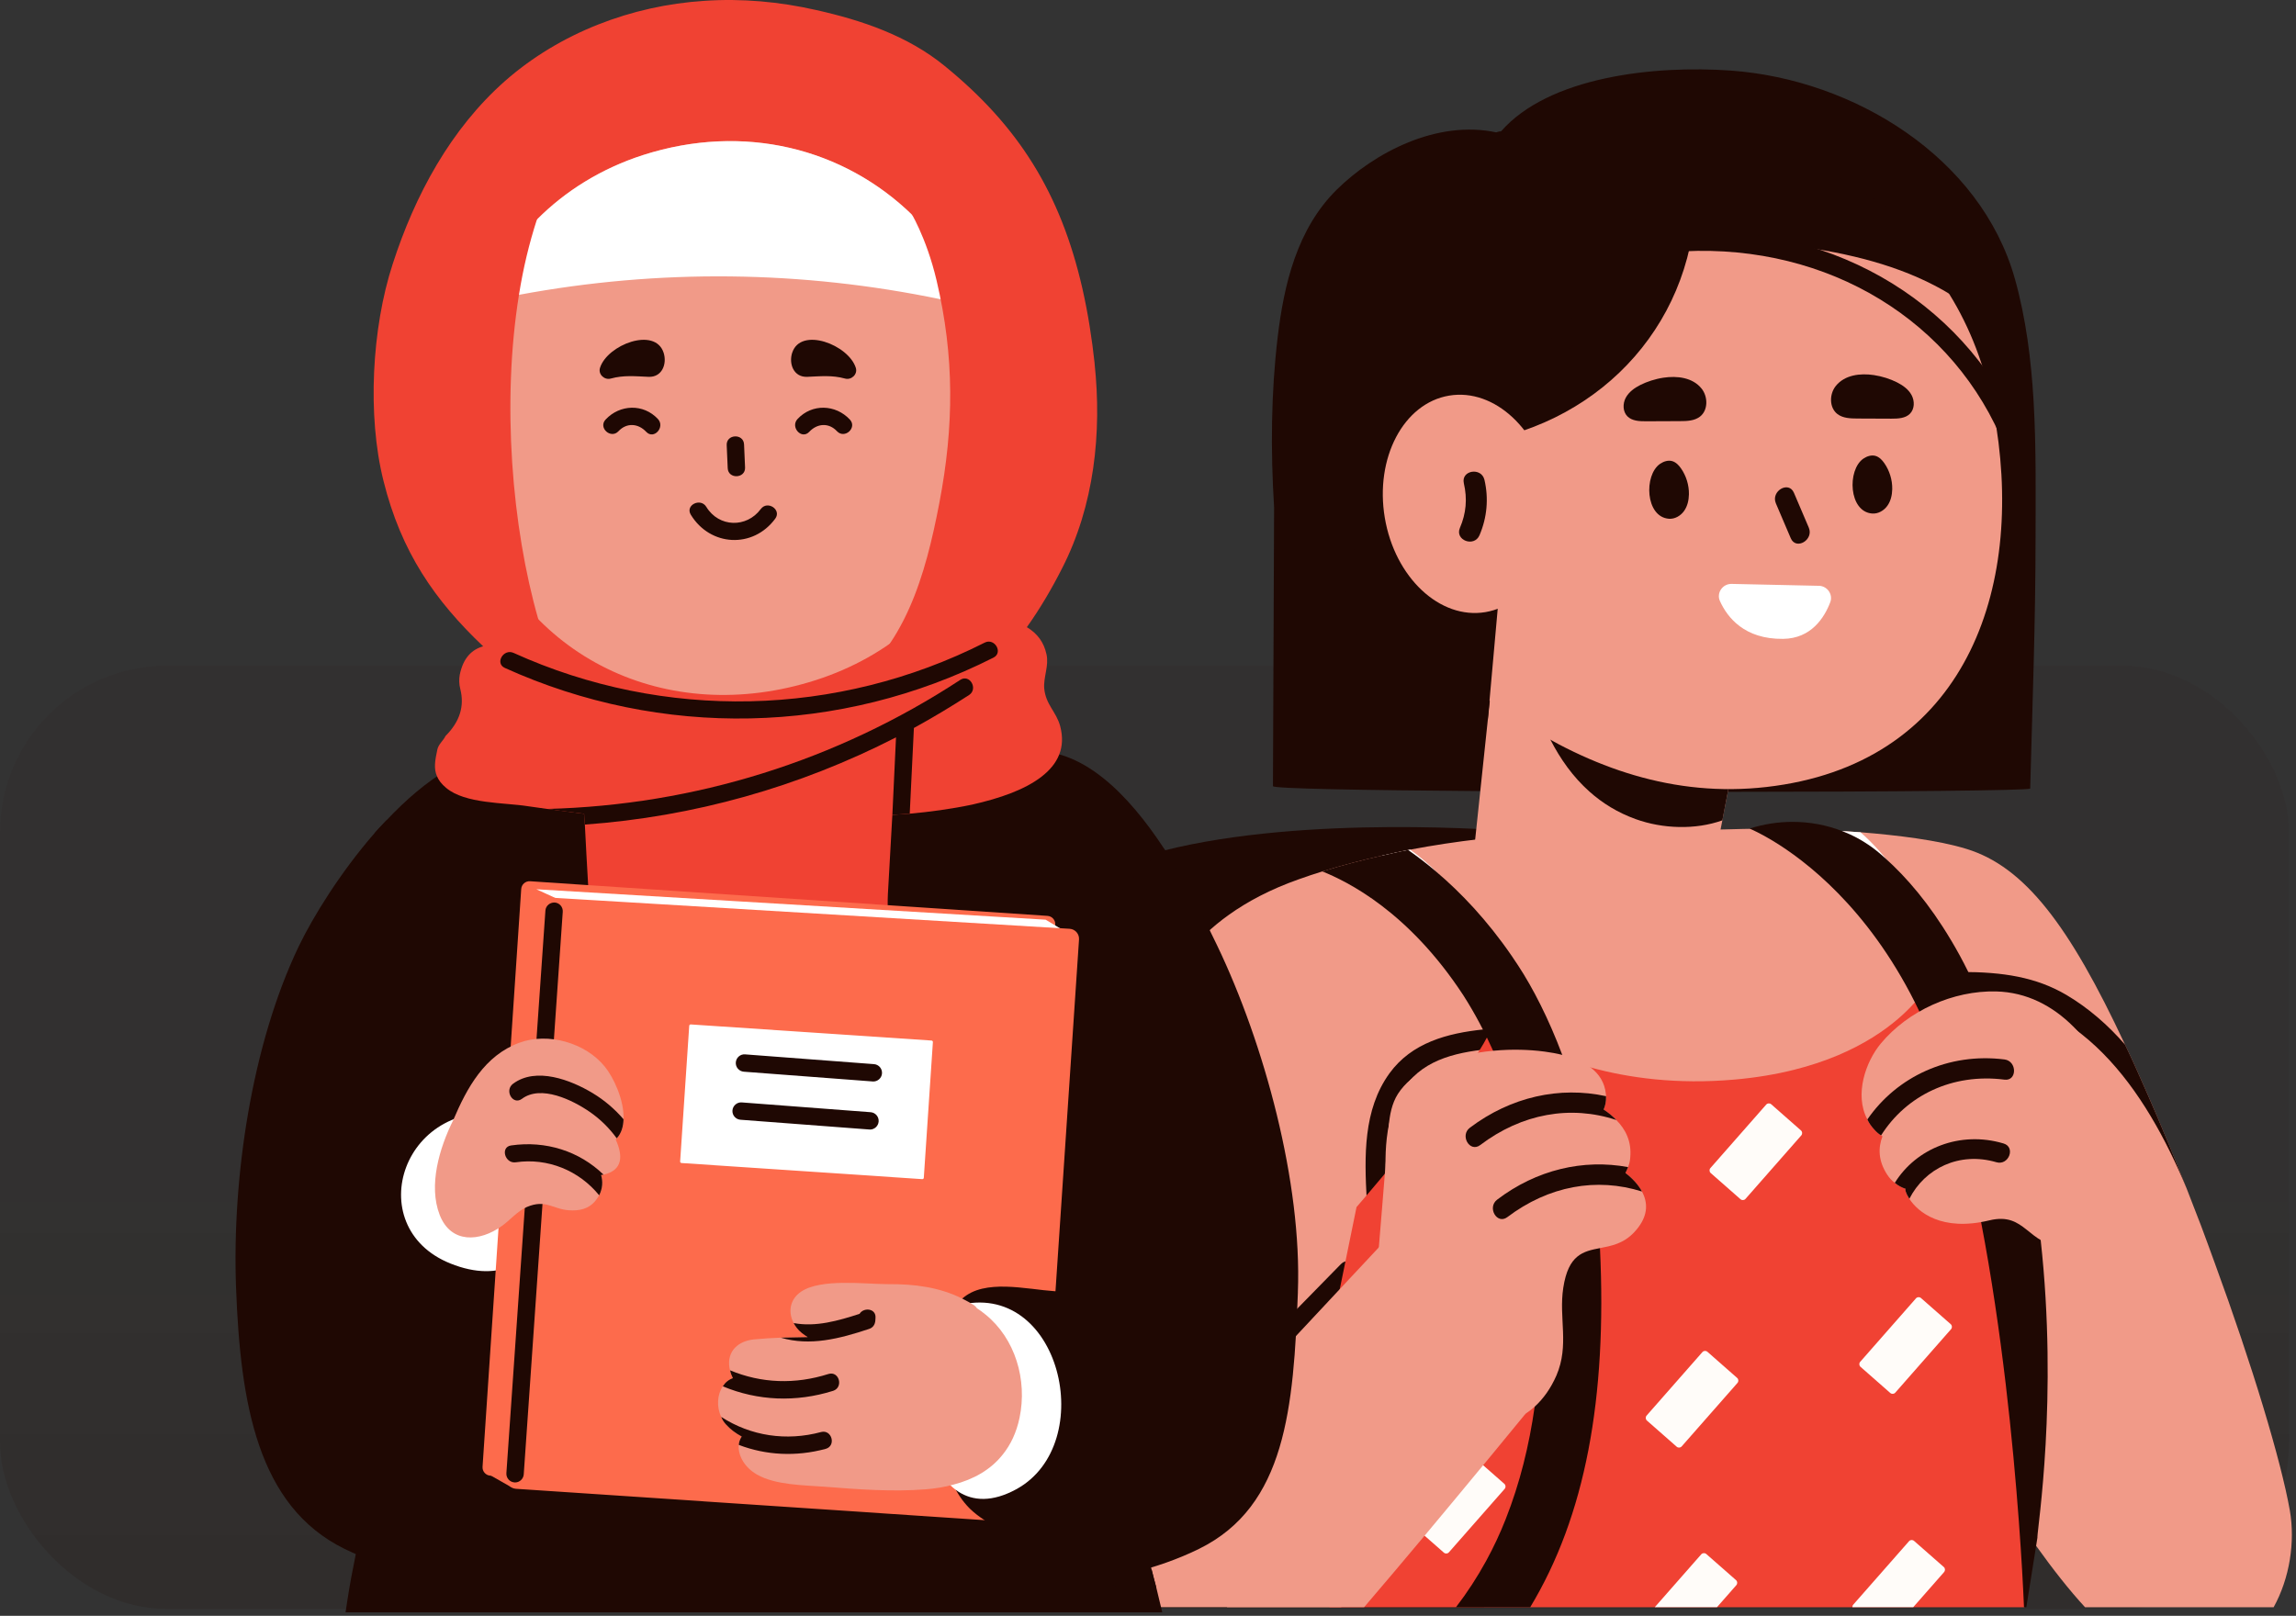
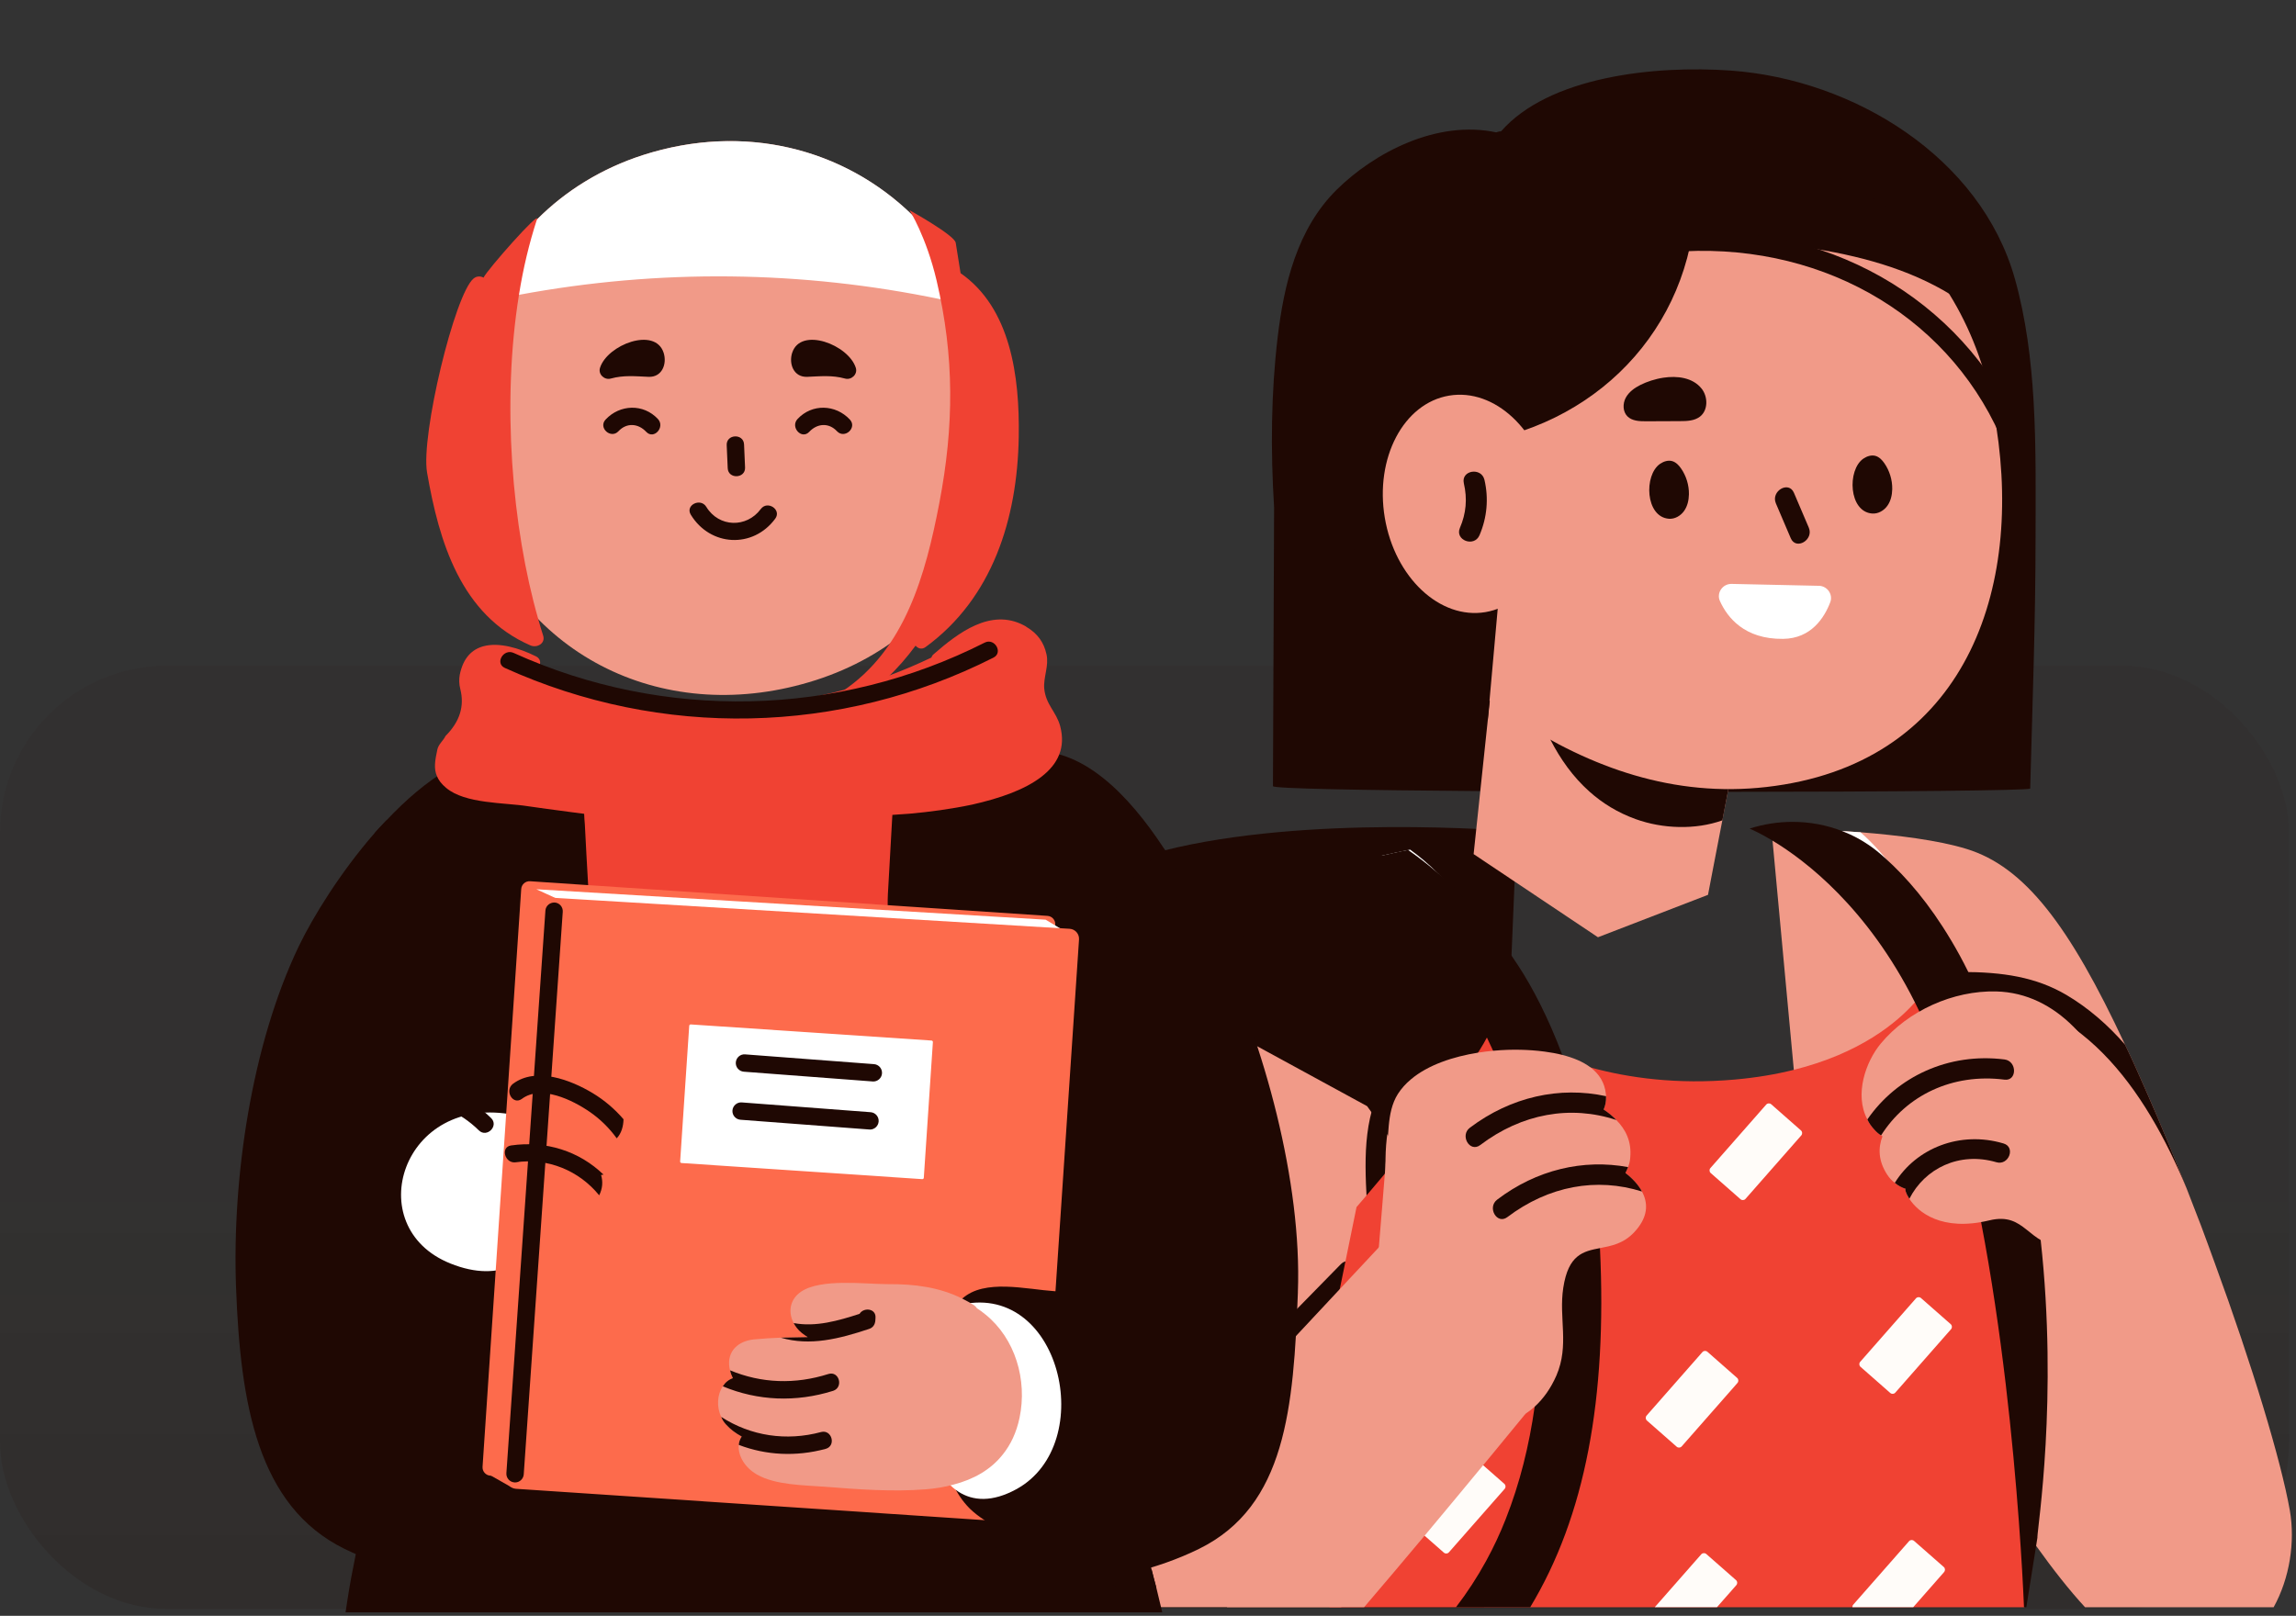
<svg xmlns="http://www.w3.org/2000/svg" width="331" height="233" viewBox="0 0 331 233" fill="none">
  <rect x="0" y="0" width="331" height="233" fill="#333333" stroke="none" />
  <rect y="96" width="330" height="136" rx="24" fill="url(#paint0_linear_0_1)" />
  <path d="M218.655 119.894L218.634 120.447L218.351 127.114L217.903 137.797L217.523 146.856L217.434 148.953L217.379 150.251L217.328 151.384L217.125 156.186L216.986 159.606L216.847 162.921L216.445 172.538L216.31 175.768L216.28 176.483L215.401 197.51L215.067 205.428L214.877 210.011L214.788 212.116L214.569 217.333L214.247 225.09L213.964 231.761H142.339C141.506 200.042 141.832 150.767 147.711 135.768C148.438 133.937 149.545 132.272 150.999 130.847C151.958 129.858 153.095 128.953 154.346 128.108H154.371C168.788 118.558 199.894 118.913 212.831 119.526C216.462 119.699 218.66 119.894 218.66 119.894H218.655Z" fill="#1F0803" />
  <path d="M179.612 135.214L178.098 137.717C169.916 132.796 158.826 131.283 150.994 130.843C151.954 129.854 153.091 128.949 154.342 128.104H154.371C162.114 128.771 171.928 130.606 179.616 135.21L179.612 135.214Z" fill="#1F0803" />
  <path d="M207.468 174.064C207.468 174.064 207.147 175.734 206.631 178.389C206.335 179.898 205.98 181.72 205.583 183.737C204.801 187.732 203.859 192.484 202.941 197.007C201.209 205.568 199.56 213.338 199.21 213.739C199.121 213.841 199.087 213.997 199.04 214.12C196.805 219.937 195.634 225.978 193.356 231.757H153.281C151.13 222.279 153.264 210.704 154.312 201.856C155.61 190.873 157.364 179.86 160.153 169.148C165.791 147.491 167.794 143.538 167.794 143.538L197.088 159.505L197.713 160.376L199.996 163.58L200.089 163.707L201.999 166.392L207.464 174.06L207.468 174.064Z" fill="#F19A88" />
  <path d="M193.305 182.287C186.34 189.398 179.379 196.508 172.414 203.619C171.104 204.959 173.158 207.018 174.472 205.678C181.438 198.567 188.398 191.457 195.364 184.346C196.674 183.006 194.62 180.947 193.305 182.287Z" fill="#1F0803" />
  <path d="M293.172 57.872C292.821 51.865 292.069 45.908 290.484 40.235C285.551 22.64 267.204 11.459 249.576 10.182C238.435 9.375 223.279 11.074 216.399 18.937H216.394C216.318 19.026 216.246 19.11 216.179 19.195C216.027 19.161 215.883 19.123 215.731 19.093C215.727 19.089 215.727 19.093 215.727 19.093C207.147 17.242 198.119 22.019 192.722 27.337C186.97 33.01 185.098 41.059 184.197 48.597C183.238 56.625 183.166 64.877 183.678 73.146C183.623 86.551 183.568 99.961 183.513 113.362C183.513 113.717 196.446 113.95 213.406 114.076C218.381 114.11 223.706 114.14 229.154 114.157C235.751 114.178 242.531 114.186 249.09 114.182C272.259 114.17 292.673 113.996 292.681 113.704C293.003 101.652 293.451 89.599 293.455 77.543C293.459 71.138 293.556 64.475 293.172 57.872Z" fill="#1F0803" />
  <path d="M250.02 109.261L249.872 110.077L248.3 118.287L246.935 125.364L246.233 129.033L230.367 135.15L212.443 123.161L214.987 99.082L222.417 104.341L250.02 109.261Z" fill="#F19A88" />
  <path d="M222.421 104.341C222.759 105.127 223.123 105.909 223.524 106.683C224.94 109.435 226.757 112.031 229.154 114.157C231.001 115.806 233.194 117.175 235.815 118.118C239.69 119.517 244.403 119.687 248.304 118.292L249.09 114.187L249.166 113.793L249.876 110.082L250.024 109.266L222.425 104.341H222.421Z" fill="#1F0803" />
-   <path d="M287.17 162.528L230.223 173.739L221.606 175.43L206.581 178.402L167.799 143.542C167.799 143.542 170.711 132.623 187.219 126.797C188.356 126.391 189.489 126.011 190.626 125.66C193.449 124.785 196.331 124.028 199.214 123.39C200.495 123.098 201.716 122.806 203.001 122.574C203.09 122.544 203.204 122.544 203.292 122.515C216.627 119.983 230.397 119.543 243.908 119.661C250.257 119.72 257.302 118.964 263.735 120.215C266.266 120.68 268.713 121.466 270.983 122.777C271.101 122.806 271.215 122.895 271.334 122.95C277.128 126.358 280.535 133.261 282.804 139.315C286.092 148.053 287.17 162.524 287.17 162.524V162.528Z" fill="#F19A88" />
  <path d="M213.863 148.442C208.685 148.983 203.525 150.34 200.313 154.77C196.505 160.025 196.699 166.772 197.029 172.936C197.13 174.792 200.038 174.914 199.936 173.042C199.662 167.901 199.252 162.219 201.957 157.586C204.67 152.936 209.581 151.794 214.535 151.278C216.39 151.084 215.705 148.252 213.863 148.446V148.442Z" fill="#1F0803" />
  <path d="M327.778 231.761H300.589C298.336 229.322 295.965 226.303 293.535 222.905C292.981 222.131 292.428 221.345 291.878 220.533C291.599 220.136 291.325 219.73 291.046 219.315C286.346 212.353 281.54 204.232 277.141 196.314C275.961 194.196 274.812 192.09 273.7 190.027C268.836 180.985 264.711 172.729 262.133 167.453C262.133 167.448 262.128 167.448 262.128 167.444C260.324 163.745 259.276 161.505 259.276 161.505L258.604 154.271L255.535 121.208L255.375 119.488V119.479C255.375 119.479 255.928 119.479 256.888 119.509C258.227 119.509 260.412 119.568 263.003 119.682C263.827 119.724 264.698 119.779 265.598 119.839C266.448 119.894 267.323 119.948 268.21 120.008C273.514 120.439 279.393 121.141 283.527 122.422C291.853 124.983 298.319 133.4 306.354 150.644C307.461 152.944 308.564 155.447 309.731 158.097C311.624 162.435 313.454 166.89 315.233 171.376L317.33 176.795C317.998 178.571 318.64 180.347 319.278 182.097C324.696 196.889 328.826 210.548 330.111 217.798C330.901 222.334 330.094 227.572 327.778 231.757V231.761Z" fill="#F19A88" />
  <path d="M309.735 158.097C311.629 162.435 313.463 166.891 315.238 171.376C309.27 157.104 299.807 143.069 282.745 143.069C280.881 143.069 280.881 140.156 282.745 140.156C288.713 140.156 293.518 140.883 297.914 143.475C301.058 145.339 303.881 147.787 306.358 150.64C307.465 152.94 308.569 155.447 309.735 158.097Z" fill="#1F0803" />
  <path d="M287.377 59.124C282.652 34.144 262.167 19.229 235.536 23.659C208.901 28.09 193.31 52.127 198.035 77.107C200.359 89.392 210.004 98.545 220.604 104.996C231.555 111.659 243.646 115.383 257.179 113.13C283.814 108.699 292.107 84.104 287.381 59.124H287.377Z" fill="#F19A88" />
  <path d="M285.619 42.019C285.526 41.952 285.437 41.876 285.344 41.808C285.302 41.554 285.205 41.301 284.964 41.064C282.986 39.128 280.86 37.386 278.671 35.742C278.629 35.488 278.527 35.23 278.286 34.997C263.942 21.161 242.37 16.291 223.169 23.811C204.641 31.07 193.31 47.942 192.879 66.564C192.866 67.152 194.244 74.905 195.575 81.233L193.69 86.044L197.189 96.41L214.488 103.753L216.293 83.571L201.809 78.671C202.954 72.318 203.956 65.334 205.883 64.315C205.892 64.311 205.896 64.302 205.904 64.298C225.287 64.395 240.87 51.772 243.942 33.945C244.162 34.105 244.424 34.232 244.771 34.253C259.656 35.15 275.932 36.511 286.803 46.72C286.355 45.169 285.974 43.6 285.619 42.028V42.019Z" fill="#1F0803" />
  <path d="M231.935 37.039C227.81 46.86 219.298 54.283 208.597 57.521C206.758 58.079 207.544 60.806 209.4 60.248C221.183 56.684 230.308 48.584 234.843 37.792C235.553 36.101 232.641 35.365 231.935 37.039Z" fill="#1F0803" />
  <path d="M241.799 66.915C241.588 66.725 241.347 66.573 241.072 66.492C240.481 66.323 239.834 66.539 239.323 66.885C236.964 68.504 237.193 74.55 240.595 74.803C241.444 74.867 242.277 74.385 242.771 73.696C243.27 73.007 243.465 72.136 243.482 71.282C243.503 69.95 243.093 68.614 242.332 67.528C242.176 67.308 242.002 67.092 241.799 66.911V66.915Z" fill="#1F0803" />
  <path d="M271.11 66.162C270.898 65.972 270.657 65.82 270.383 65.74C269.791 65.571 269.144 65.786 268.633 66.133C266.275 67.752 266.503 73.797 269.905 74.051C270.755 74.114 271.587 73.632 272.082 72.943C272.58 72.254 272.775 71.383 272.792 70.529C272.813 69.198 272.403 67.862 271.642 66.775C271.486 66.556 271.313 66.34 271.11 66.158V66.162Z" fill="#1F0803" />
  <path d="M260.763 76.084L258.62 71.062C257.864 69.282 255.265 70.817 256.017 72.584C256.731 74.258 257.446 75.932 258.16 77.606C258.916 79.386 261.516 77.851 260.763 76.084Z" fill="#1F0803" />
  <path d="M262.209 84.472L249.64 84.197C248.35 84.167 247.421 85.486 247.949 86.661C249.014 89.025 251.478 92.191 257.061 92.123C261.102 92.077 263.004 89.071 263.853 86.852C264.293 85.714 263.426 84.493 262.209 84.467V84.472Z" fill="white" />
  <path d="M214.151 88.266C220.719 87.162 224.868 79.278 223.42 70.658C221.972 62.037 215.473 55.944 208.906 57.048C202.339 58.152 198.189 66.035 199.637 74.656C201.086 83.276 207.584 89.37 214.151 88.266Z" fill="#F19A88" />
  <path d="M211.035 69.701C211.551 71.916 211.369 74.026 210.469 76.114C209.699 77.902 212.523 78.959 213.288 77.184C214.378 74.651 214.632 71.887 214.006 69.198C213.567 67.317 210.591 67.803 211.035 69.697V69.701Z" fill="#1F0803" />
  <path d="M239.821 54.461C238.604 54.642 237.421 55.04 236.491 55.505C235.637 55.936 234.817 56.52 234.369 57.365C233.921 58.211 233.938 59.352 234.61 60.032C235.282 60.709 236.343 60.751 237.298 60.747C238.925 60.739 240.552 60.734 242.18 60.726C243.19 60.726 244.276 60.692 245.075 60.075C246.258 59.162 246.245 57.221 245.316 56.046C244.022 54.414 241.748 54.173 239.821 54.461Z" fill="#1F0803" />
-   <path d="M264.643 55.67C263.713 56.841 263.701 58.781 264.884 59.699C265.683 60.316 266.773 60.345 267.779 60.35C269.406 60.358 271.033 60.362 272.661 60.371C273.616 60.371 274.677 60.337 275.349 59.656C276.021 58.976 276.038 57.834 275.59 56.989C275.142 56.143 274.322 55.56 273.468 55.129C272.538 54.659 271.355 54.266 270.137 54.084C268.21 53.797 265.941 54.038 264.643 55.67Z" fill="#1F0803" />
  <path d="M291.971 63.77C284.245 44.294 264.969 32.313 242.788 33.408C240.857 33.505 240.848 36.329 242.788 36.236C263.536 35.213 281.807 46.221 289.063 64.522C289.735 66.213 292.647 65.482 291.971 63.77Z" fill="#1F0803" />
  <path d="M239.585 31.155C233.232 25.181 225.506 21.055 216.783 18.988C214.902 18.544 214.099 21.267 215.98 21.715C224.23 23.668 231.44 27.506 237.45 33.154C238.824 34.444 240.954 32.444 239.58 31.155H239.585Z" fill="#1F0803" />
  <path d="M291.866 231.292V231.761H191.67C191.505 214.34 192.367 189.719 192.367 189.719L192.959 186.806L193.145 185.893L193.965 181.894L195.562 174.06C195.562 174.06 196.103 173.435 197.003 172.378C197.363 171.955 197.781 171.456 198.25 170.907C198.673 170.399 199.138 169.846 199.645 169.25C199.679 169.199 199.721 169.152 199.759 169.102C200.456 168.265 201.213 167.356 202.008 166.392C205.841 161.72 210.452 155.882 213.072 151.79C213.153 151.668 213.233 151.541 213.313 151.418C213.719 150.754 214.078 150.154 214.361 149.609C214.547 149.258 214.708 148.937 214.826 148.645C214.839 148.62 214.847 148.603 214.856 148.577C215.046 148.108 215.156 147.723 215.169 147.427C215.169 147.427 215.942 148.045 217.442 148.949C217.59 149.038 217.743 149.131 217.907 149.224C219.129 149.943 220.743 150.788 222.734 151.638C223.575 151.997 224.475 152.361 225.447 152.707C226.643 153.139 227.937 153.553 229.331 153.933C229.336 153.933 229.336 153.938 229.34 153.938C234.809 155.434 241.766 156.402 250.028 155.675C253.211 155.396 256.064 154.906 258.612 154.267C268.172 151.883 273.472 147.461 276.071 144.523C276.494 144.045 276.849 143.606 277.137 143.225C277.885 142.232 278.197 141.598 278.197 141.598C278.197 141.598 279.017 142.469 280.243 144.1H280.247C280.268 144.134 280.289 144.168 280.319 144.198C281.731 146.079 283.658 148.928 285.522 152.593C285.746 153.037 285.974 153.49 286.194 153.959L286.198 153.967C286.43 154.47 286.671 154.982 286.904 155.51C289.423 161.217 291.523 168.455 291.599 176.787V176.876C291.701 188.624 291.861 206.261 291.883 220.52C291.891 224.422 291.887 228.071 291.87 231.279L291.866 231.292Z" fill="#F04233" />
  <path d="M280.272 226.684L275.814 231.757H267.048C267.04 231.63 267.078 231.495 267.171 231.389L275.213 222.237C275.399 222.025 275.721 222.008 275.936 222.194L280.226 225.961C280.437 226.147 280.454 226.468 280.268 226.684H280.272Z" fill="#FFFCF9" />
  <path d="M276.213 187.22L268.173 196.372C267.986 196.584 268.007 196.908 268.219 197.094L272.508 200.864C272.72 201.051 273.043 201.03 273.23 200.818L281.271 191.666C281.457 191.454 281.436 191.131 281.224 190.944L276.935 187.174C276.723 186.987 276.4 187.008 276.213 187.22Z" fill="#FFFCF9" />
  <path d="M245.423 194.97L237.382 204.122C237.196 204.334 237.216 204.657 237.429 204.844L241.718 208.614C241.93 208.8 242.253 208.779 242.439 208.567L250.48 199.416C250.667 199.203 250.646 198.88 250.434 198.694L246.145 194.923C245.932 194.737 245.609 194.758 245.423 194.97Z" fill="#FFFCF9" />
  <path d="M250.316 228.578L247.522 231.757H238.558L245.256 224.131C245.447 223.919 245.768 223.898 245.983 224.084L250.273 227.851C250.485 228.041 250.501 228.362 250.316 228.578Z" fill="#FFFCF9" />
  <path d="M254.621 159.28L246.58 168.432C246.394 168.644 246.414 168.967 246.627 169.154L250.916 172.924C251.128 173.11 251.451 173.089 251.637 172.877L259.678 163.726C259.865 163.513 259.844 163.19 259.632 163.004L255.343 159.233C255.13 159.047 254.807 159.068 254.621 159.28Z" fill="#FFFCF9" />
  <path d="M211.861 210.246L203.82 219.398C203.634 219.61 203.654 219.933 203.867 220.119L208.156 223.89C208.368 224.076 208.691 224.055 208.877 223.843L216.918 214.691C217.105 214.479 217.084 214.156 216.872 213.969L212.583 210.199C212.37 210.013 212.047 210.034 211.861 210.246Z" fill="#FFFCF9" />
  <path d="M218.021 150.179L215.109 150.501C213.013 132.445 202.675 125.279 199.214 123.39C200.583 123.068 201.923 122.777 203.288 122.515C208.267 126.066 216.128 134.106 218.021 150.179Z" fill="white" />
  <path d="M280.446 145.665L277.534 146.015C275.759 130.843 268.189 123.36 263.764 120.215H263.735C263.472 120.012 263.24 119.864 263.008 119.691C264.609 119.78 266.384 119.894 268.219 120.012C269.123 120.799 270.053 121.729 270.983 122.777C275.057 127.376 279.165 134.631 280.446 145.669V145.665Z" fill="white" />
  <path d="M219.923 203.86C219.923 203.86 219.919 203.86 219.919 203.864C219.805 204.004 217.835 206.413 214.873 210.007C214.535 210.412 214.188 210.835 213.825 211.271C211.407 214.205 208.465 217.747 205.384 221.433C202.493 224.887 199.476 228.46 196.653 231.757H176.907C173.893 221.433 171.7 208.848 171.7 208.848L178.542 201.526L178.568 201.501L193.145 185.893L195.757 183.103L198.774 179.873L201.078 177.404L205.583 183.733L215.397 197.502L219.919 203.856L219.923 203.86Z" fill="#F19A88" />
  <path d="M220.595 231.761H209.894C211.513 229.656 212.962 227.428 214.243 225.09C215.3 223.158 216.242 221.154 217.054 219.091C219.125 213.853 220.456 208.391 221.242 202.837H221.246C222.358 195.028 222.396 187.034 221.889 179.209C221.804 177.958 221.698 176.698 221.559 175.434C221.474 174.644 221.377 173.849 221.267 173.054C221.132 172.039 220.972 171.033 220.794 170.019C220.329 167.313 219.725 164.603 218.981 161.936C218.723 160.993 218.44 160.059 218.144 159.129C217.831 158.139 217.493 157.154 217.134 156.182C216.559 154.597 215.929 153.041 215.245 151.515C215.186 151.384 215.126 151.249 215.063 151.118C214.835 150.61 214.598 150.107 214.357 149.608C214.167 149.219 213.977 148.835 213.778 148.45C213.102 147.123 212.379 145.825 211.61 144.561C211.403 144.214 211.192 143.876 210.968 143.533C203.047 131.418 194.239 127.11 190.626 125.655C193.453 124.78 196.336 124.024 199.214 123.381C199.632 123.284 200.046 123.191 200.456 123.098C200.71 123.039 200.959 122.984 201.213 122.929C201.479 122.87 201.741 122.815 202.003 122.76C202.329 122.692 202.663 122.629 202.997 122.565C204.298 123.47 205.655 124.501 207.041 125.685C210.591 128.699 214.361 132.643 217.903 137.793C218.224 138.262 218.546 138.74 218.863 139.226C220.988 142.468 223.254 146.873 225.219 152.107C225.295 152.305 225.371 152.504 225.439 152.707C226.009 154.25 226.55 155.865 227.049 157.539C227.341 158.507 227.62 159.492 227.882 160.503C228.503 162.878 229.04 165.36 229.467 167.926C229.631 168.89 229.771 169.866 229.902 170.856C230.025 171.807 230.134 172.766 230.223 173.735C230.312 174.343 230.337 174.961 230.396 175.569C230.502 177.062 230.591 178.529 230.658 179.974C231.694 201.695 228.528 218.622 220.6 231.757L220.595 231.761Z" fill="#1F0803" />
  <path d="M293.729 221.679L293.535 222.905L292.191 231.343L292.123 231.757H291.785C291.781 231.609 291.773 231.453 291.764 231.283C291.663 228.899 291.443 224.701 291.041 219.315C290.213 208.159 288.611 191.917 285.602 176.225C285.019 173.168 284.381 170.129 283.687 167.157C283.468 166.223 283.244 165.293 283.015 164.375L282.762 163.394C282.2 161.196 281.604 159.04 280.97 156.947C280.906 156.749 280.847 156.55 280.784 156.351C280.492 155.4 280.184 154.466 279.858 153.561C278.895 150.788 277.834 148.226 276.705 145.859C276.49 145.406 276.27 144.967 276.055 144.527C269.199 130.872 260.273 124.07 255.527 121.213C253.764 120.151 252.577 119.632 252.289 119.509C252.251 119.496 252.226 119.488 252.222 119.484C254.25 118.833 256.347 118.511 258.43 118.511C260.882 118.511 263.312 118.959 265.59 119.843C267.124 120.439 268.582 121.234 269.939 122.223C269.943 122.223 269.943 122.227 269.947 122.227C270.307 122.494 270.657 122.777 271 123.064C271.279 123.305 271.566 123.555 271.853 123.812L271.862 123.821C274.863 126.527 278.134 130.306 281.261 135.565C281.266 135.565 281.266 135.569 281.266 135.569C282.115 136.99 282.952 138.52 283.764 140.169C284.233 141.103 284.693 142.075 285.141 143.086C285.154 143.115 285.167 143.149 285.179 143.179C286.456 146.045 287.673 149.224 288.806 152.754C288.979 153.299 289.152 153.857 289.321 154.415C289.44 154.808 289.554 155.197 289.672 155.59C291.967 163.47 293.379 171.367 294.194 178.829C296.709 201.611 293.729 220.296 293.717 221.679H293.729Z" fill="#1F0803" />
  <path d="M236.989 172.412C236.909 172.209 236.82 172.014 236.715 171.82C236.195 170.831 235.35 169.926 234.327 169.14C234.475 168.877 234.589 168.586 234.707 168.294C234.881 167.859 234.999 167.394 235.024 166.869C235.227 164.629 234.382 162.879 233.017 161.509C232.463 160.926 231.854 160.435 231.182 159.995C231.415 159.467 231.563 158.858 231.533 158.072C231.533 157.954 231.533 157.869 231.508 157.755C231.343 156.094 230.523 154.859 229.335 153.946C229.331 153.946 229.331 153.942 229.327 153.942C228.199 153.075 226.745 152.5 225.223 152.115C224.399 151.904 223.554 151.756 222.73 151.646C222.721 151.642 222.717 151.642 222.708 151.642C221.457 151.473 220.257 151.401 219.251 151.376C218.651 151.359 218.009 151.363 217.341 151.384C216.669 151.405 215.971 151.452 215.253 151.519H215.249C214.53 151.583 213.808 151.676 213.072 151.794C209.535 152.356 205.891 153.536 203.385 155.654C203.381 155.654 203.381 155.658 203.377 155.667C203.372 155.671 203.368 155.675 203.364 155.675C202.641 156.28 202.02 156.973 201.521 157.751C200.651 159.129 200.355 160.748 200.203 162.367V162.376C200.16 162.824 200.127 163.263 200.097 163.707C200.067 164.126 200.038 164.536 200.004 164.942C199.915 165.952 199.827 166.958 199.742 167.969V168.049C199.712 168.45 199.674 168.844 199.645 169.249C199.569 170.158 199.497 171.063 199.425 171.963C199.366 172.729 199.307 173.498 199.239 174.263C199.091 176.136 198.943 178 198.778 179.873C198.77 179.987 198.761 180.093 198.753 180.203C198.728 180.609 198.867 180.934 199.074 181.137C198.956 186.586 200.148 192.298 202.95 197.007C204.243 199.197 205.883 201.171 207.895 202.803C210.207 204.684 212.696 205.513 215.067 205.424C216.791 205.365 218.444 204.828 219.923 203.864C219.923 203.864 219.925 203.863 219.927 203.86C220.388 203.56 220.823 203.217 221.246 202.833H221.25C222.514 201.683 223.583 200.169 224.378 198.347C226.271 193.951 224.695 190.074 225.367 185.703C226.098 180.905 228.237 180.444 230.658 179.975C232.294 179.658 234.065 179.332 235.612 177.666C237.37 175.777 237.615 174.005 236.989 172.407V172.412Z" fill="#F19A88" />
  <path d="M236.715 171.815C230.164 169.748 223.262 170.999 217.294 175.514C215.811 176.622 214.353 174.115 215.841 172.982C221.517 168.67 228.245 167.097 234.707 168.294C234.589 168.585 234.475 168.877 234.327 169.139C235.346 169.926 236.191 170.83 236.715 171.819V171.815Z" fill="#1F0803" />
  <path d="M233.017 161.504C226.407 159.319 219.391 160.574 213.394 165.115C211.881 166.252 210.422 163.715 211.91 162.612C217.819 158.156 224.839 156.613 231.533 158.068C231.563 158.854 231.415 159.467 231.183 159.991C231.85 160.426 232.463 160.921 233.017 161.504Z" fill="#1F0803" />
  <path d="M298.89 148.023C295.911 145.043 292.17 143.069 287.766 142.963C281.579 142.815 275.083 145.728 271.127 150.496C269.001 153.058 267.285 157.806 269.204 161.416C269.436 161.94 269.787 162.435 270.222 162.9C270.543 163.251 270.835 163.513 271.182 163.716C271.241 163.775 271.325 163.804 271.384 163.859C270.742 165.521 270.772 167.385 272.052 169.364C272.374 169.858 272.75 170.268 273.16 170.556C273.625 170.961 274.149 171.224 274.732 171.431C274.588 171.431 274.732 172.044 275.256 172.86C276.477 174.754 279.884 177.637 286.786 175.975C292.086 174.694 292.229 179.556 297.588 179.818C304.224 180.144 306.971 174.732 307.047 168.835C307.136 161.949 304.232 153.362 298.89 148.019V148.023Z" fill="#F19A88" />
  <path d="M287.808 167.592C282.449 166.02 277.475 168.497 275.26 172.864C274.736 172.048 274.592 171.435 274.736 171.435C274.153 171.232 273.629 170.97 273.164 170.56C276.249 165.58 282.538 163.018 288.827 164.882C290.632 165.407 289.584 168.116 287.808 167.592Z" fill="#1F0803" />
  <path d="M288.975 155.683C281.464 154.724 274.825 157.954 271.186 163.72C270.835 163.517 270.543 163.255 270.226 162.904C269.791 162.439 269.44 161.944 269.208 161.42C273.46 155.248 280.911 151.752 288.975 152.771C290.809 153.003 290.809 155.916 288.975 155.683Z" fill="#1F0803" />
  <path d="M167.555 232.492H49.816C49.918 231.815 50.016 231.15 50.121 230.499C50.423 228.542 50.823 226.389 51.296 224.083C54.754 206.695 62.142 180.716 67.778 161.898C68.029 161.047 68.28 160.193 68.531 159.367C70.509 152.78 72.21 147.241 73.388 143.51C73.767 142.306 74.065 141.302 74.312 140.502V140.477C74.367 140.349 74.414 140.204 74.465 140.076C74.814 138.924 75.017 138.294 75.017 138.294L76.443 127.096L77.821 116.502L78.374 112.141C78.374 112.141 79.777 112.043 82.155 111.915C93.779 111.163 128.944 109.108 140.47 110.162C142.576 110.337 143.874 110.639 144.15 111.039C144.452 111.515 145.03 112.694 145.804 114.345C147.91 118.855 151.44 126.922 154.473 133.988C154.796 134.763 155.124 135.516 155.451 136.24C155.451 136.265 155.473 136.316 155.502 136.341C155.88 137.265 156.251 138.145 156.629 138.996C158.811 144.055 160.36 147.74 160.36 147.74L162.261 181.989L162.414 184.444L162.436 185.073L164.392 220.024L164.414 220.472C164.414 220.472 165.043 222.526 165.944 226.036C165.97 226.163 166.021 226.287 166.043 226.414C166.243 227.189 166.446 228.018 166.697 228.92C166.97 230.022 167.257 231.219 167.555 232.495V232.492Z" fill="#1F0803" />
  <path d="M84.711 155.308L75.643 228.24C75.643 228.24 62.168 229.491 49.642 223.33C37.119 217.166 34.657 202.374 34.032 185.713C33.432 169.903 36.268 150.675 43.053 136.494C45.082 132.261 49.063 125.794 53.998 120.135C54.55 119.509 55.125 118.906 55.699 118.306C61.31 112.341 67.949 107.733 74.359 108.358C74.385 108.358 81.973 109.111 81.973 109.111L84.704 155.312L84.711 155.308Z" fill="#1F0803" />
  <path d="M64.909 182.185C79.828 188.19 83.562 168.252 74.934 162.331C75.377 161.811 75.254 161 74.218 160.789C57.983 157.512 51.809 176.912 64.913 182.185H64.909Z" fill="white" />
  <path d="M70.799 161.222C64.335 154.875 54.79 154.81 48.212 161.022C47.038 162.131 48.812 163.899 49.983 162.793C55.579 157.508 63.556 157.621 69.029 162.993C70.181 164.124 71.952 162.353 70.799 161.222Z" fill="#1F0803" />
  <path d="M52.161 224.509C60.906 226.876 69.262 222.257 71.956 213.623C72.436 212.081 70.025 211.408 69.546 212.947C67.255 220.293 60.244 224.101 52.841 222.097C51.285 221.675 50.605 224.087 52.165 224.509H52.161Z" fill="#1F0803" />
  <path d="M74.618 146.361C70.36 135.712 63.321 126.743 54.005 120.128C54.558 119.502 55.132 118.898 55.706 118.298C65.375 125.238 72.589 134.559 77.021 145.681C77.621 147.183 75.192 147.834 74.618 146.358V146.361Z" fill="#1F0803" />
  <path d="M187.11 186.324C186.485 202.985 185.383 217.166 172.882 223.33C160.359 229.495 146.881 228.24 146.881 228.24L137.812 155.308L140.517 109.108L148.131 108.355C155.971 107.602 162.708 114.592 167.795 122.336V122.361C168.272 123.063 168.722 123.765 169.173 124.492C171.828 128.828 173.958 133.21 175.485 136.367C182.274 150.547 187.71 170.514 187.106 186.324H187.11Z" fill="#1F0803" />
  <path d="M166.694 228.917C155.647 229.168 144.852 225.385 135.834 217.944C134.605 216.918 136.387 215.162 137.612 216.165C145.928 223.054 155.847 226.487 166.043 226.414C166.243 227.193 166.443 228.018 166.694 228.92V228.917Z" fill="#1F0803" />
  <path d="M169.173 124.492C160.556 132.41 153.767 141.88 148.986 152.679C148.335 154.133 146.179 152.879 146.808 151.402C151.742 140.251 158.832 130.482 167.799 122.365C168.275 123.066 168.726 123.768 169.177 124.496L169.173 124.492Z" fill="#1F0803" />
  <path d="M172.766 184.466C165.079 181.014 156.851 181.109 149.255 184.786C147.804 185.488 149.073 187.648 150.52 186.95C157.232 183.702 164.69 183.571 171.504 186.63C172.962 187.284 174.238 185.128 172.769 184.466H172.766Z" fill="#1F0803" />
-   <path d="M157.804 52.386C157.429 48.952 156.876 45.246 156.026 41.536C152.895 27.883 146.859 18.187 136.162 9.491C130.853 5.156 124.265 2.926 117.676 1.45C112.389 0.246 106.931 -0.252 101.521 0.122C91.049 0.799 80.705 4.734 72.814 11.673C64.975 18.587 59.815 28.134 56.608 38.081C53.601 47.301 52.925 59.928 55.281 69.323C57.837 79.619 62.695 86.584 69.658 93.2C70.458 93.952 71.287 94.701 72.138 95.454C72.563 95.829 72.989 96.207 73.44 96.582C74.541 97.535 75.694 98.488 76.898 99.462C76.12 98.96 75.094 99.964 75.218 100.866C75.367 101.768 76.145 102.419 76.919 102.921C83.606 107.38 91.998 108.409 100.037 108.86C112.236 109.562 125.184 109.06 135.58 102.623C140.565 99.542 144.648 95.258 148.03 90.446C149.935 87.766 151.611 84.911 153.088 82.001C157.745 72.931 158.873 62.434 157.796 52.386H157.804Z" fill="#F04233" />
  <path d="M117.625 98.066C96.234 104.933 75.094 94.927 68.204 73.531C64.898 63.26 65.473 52.637 69.356 43.617C73.516 33.87 81.555 25.952 92.674 22.37C112.738 15.907 132.449 25.403 140.518 44.242C141.045 45.494 141.543 46.799 141.972 48.127C148.859 69.523 139.016 91.177 117.625 98.066Z" fill="#F19A88" />
  <path d="M104.764 64.191C104.812 65.297 104.862 66.406 104.91 67.512C104.979 69.126 107.484 69.017 107.411 67.406L107.266 64.086C107.197 62.471 104.692 62.58 104.764 64.191Z" fill="#1F0803" />
  <path d="M109.677 73.4C107.637 76.16 103.637 76.062 101.826 73.091C100.994 71.727 98.746 72.836 99.587 74.218C102.383 78.805 108.546 79.147 111.76 74.793C112.72 73.495 110.633 72.105 109.677 73.404V73.4Z" fill="#1F0803" />
  <path d="M122.516 60.496C120.461 58.299 117.072 58.179 114.982 60.413C113.887 61.58 115.56 63.449 116.665 62.267C117.814 61.042 119.476 60.914 120.661 62.18C121.763 63.355 123.621 61.678 122.516 60.496Z" fill="#1F0803" />
  <path d="M87.308 60.496C89.362 58.299 92.751 58.179 94.841 60.413C95.936 61.58 94.263 63.449 93.158 62.267C92.009 61.042 90.347 60.914 89.162 62.18C88.06 63.355 86.202 61.678 87.308 60.496Z" fill="#1F0803" />
  <path d="M95.667 50.854C94.423 47.068 87.529 49.723 86.497 53.051C86.209 53.975 87.14 54.837 88.038 54.59C89.955 54.066 91.584 54.262 93.514 54.339C95.449 54.411 96.194 52.466 95.667 50.851V50.854Z" fill="#1F0803" />
  <path d="M114.21 50.854C115.454 47.068 122.348 49.723 123.381 53.051C123.668 53.975 122.737 54.837 121.839 54.59C119.923 54.066 118.294 54.262 116.359 54.339C114.425 54.411 113.68 52.466 114.207 50.851L114.21 50.854Z" fill="#1F0803" />
  <path d="M131.529 31.037V31.011C121.661 21.391 107.259 17.682 92.682 22.366C86.646 24.319 81.486 27.552 77.403 31.662C73.97 35.096 71.265 39.154 69.364 43.613C71.167 43.213 72.996 42.835 74.825 42.511C94.987 38.754 115.578 38.98 135.642 43.162C137.271 43.49 138.9 43.839 140.525 44.239C138.321 39.078 135.238 34.645 131.533 31.037H131.529Z" fill="white" />
  <path d="M138.481 39.391C138.252 37.91 138.016 36.445 137.78 35.004C137.598 33.902 131.122 30.313 131.122 30.313C131.122 30.313 133.525 34.092 135.023 40.453C137.609 51.425 137.532 61.463 135.431 72.465C133.435 82.914 130.453 93.68 121.454 99.673C120.101 100.575 121.356 102.819 122.719 101.914C126.526 99.379 129.566 96.4 131.995 93.101C132.34 93.516 132.882 93.709 133.449 93.294C143.07 86.257 146.666 74.847 146.866 63.013C147.015 54.16 145.659 44.391 138.481 39.391Z" fill="#F04233" />
  <path d="M78.301 91.643C78.05 90.89 77.825 90.09 77.599 89.286C73.792 76.008 72.312 58.019 74.817 42.511C75.418 38.703 76.294 35.07 77.399 31.662C77.416 31.645 77.425 31.628 77.425 31.611C77.875 30.258 70.236 38.903 69.709 40.031C69.283 39.805 68.756 39.78 68.28 40.154C65.549 42.384 60.641 62.827 61.568 68.141C63.295 78.114 66.425 88.686 76.472 93.069C77.399 93.469 78.675 92.792 78.301 91.639V91.643Z" fill="#F04233" />
  <path d="M152.844 104.722C152.269 102.59 150.764 101.641 150.538 99.259C150.415 97.629 151.24 96 150.866 94.349C150.491 92.596 149.539 91.341 148.037 90.439C147.913 90.337 147.786 90.265 147.637 90.188C142.826 87.632 138.092 91.29 134.613 94.323C134.413 94.473 134.336 94.651 134.263 94.825C132.311 95.753 130.329 96.604 128.326 97.357C126.148 98.157 123.966 98.859 121.737 99.463C120.861 99.713 119.959 99.913 119.057 100.114C105.106 103.296 90.402 102.219 76.777 96.88C77.352 96.757 77.803 96.255 77.854 95.727C77.93 95.302 77.752 94.876 77.228 94.625C74.85 93.447 71.919 92.57 69.665 93.196C68.036 93.647 66.785 94.851 66.284 97.28C66.16 97.982 66.182 98.659 66.36 99.361C66.985 101.841 66.284 104.071 64.229 106.125C63.927 106.776 63.204 107.329 63.051 108.078C62.724 109.606 62.498 110.81 63 111.937C63.226 112.49 63.651 113.065 64.327 113.618C67.058 115.923 72.745 115.723 76.05 116.247C76.65 116.323 77.228 116.422 77.828 116.498C78.177 116.549 78.555 116.6 78.904 116.647C80.108 116.822 81.282 116.974 82.46 117.124C83.061 117.2 83.638 117.273 84.213 117.349C84.239 117.876 84.264 118.375 84.315 118.902C84.464 121.833 84.617 124.739 84.791 127.645C84.791 127.794 84.817 127.973 84.817 128.122C84.842 128.296 84.842 128.471 84.817 128.675C84.842 129.002 84.842 129.377 84.842 129.777V130.329C84.817 132.886 84.791 136.243 86.071 137.771C87.398 139.349 90.103 139.124 91.907 139.298C97.594 139.775 103.255 140.226 108.938 140.702C113.345 141.077 118.857 142.531 123.166 141.68C124.868 141.353 126.046 140.855 126.922 139.276C127.799 137.672 127.948 135.519 127.973 133.388V130.533C127.973 129.98 127.973 129.457 127.999 128.98C128.224 125.296 128.399 121.59 128.624 117.88C128.624 117.756 128.649 117.629 128.649 117.505C129.449 117.455 130.278 117.404 131.155 117.331C134.009 117.08 137.14 116.654 140.121 116.029C142.125 115.578 144.077 115.025 145.808 114.349C149.139 113.047 151.746 111.243 152.695 108.813C153.171 107.609 153.247 106.256 152.844 104.729V104.722Z" fill="#F04233" />
-   <path d="M139.718 100.212C137.114 101.892 134.456 103.492 131.751 104.972C131.551 109.082 131.351 113.214 131.151 117.324C130.275 117.4 129.449 117.447 128.646 117.498C128.82 113.767 128.995 110.057 129.173 106.325C115.196 113.49 99.994 117.775 84.311 118.902C84.26 118.375 84.235 117.876 84.21 117.349C83.635 117.273 83.057 117.2 82.457 117.124C81.279 116.974 80.101 116.822 78.901 116.647C100.117 116.094 120.581 109.733 138.441 98.033C139.794 97.157 141.045 99.31 139.718 100.212Z" fill="#1F0803" />
-   <path d="M141.957 92.665C120.726 103.412 95.725 103.98 74.043 94.149C72.585 93.487 71.312 95.647 72.778 96.313C95.318 106.529 121.13 106.005 143.219 94.829C144.659 94.102 143.39 91.938 141.954 92.665H141.957Z" fill="#1F0803" />
+   <path d="M141.957 92.665C120.726 103.412 95.725 103.98 74.043 94.149C72.585 93.487 71.312 95.647 72.778 96.313C95.318 106.529 121.13 106.005 143.219 94.829C144.659 94.102 143.39 91.938 141.954 92.665Z" fill="#1F0803" />
  <path d="M145.273 217.78L70.687 212.786C70.022 212.743 69.52 212.168 69.567 211.503L75.141 128.194C75.185 127.529 75.759 127.027 76.425 127.074L151.011 132.068C151.677 132.111 152.178 132.686 152.131 133.352L146.557 216.66C146.513 217.325 145.939 217.827 145.273 217.78Z" fill="#FD6B4C" />
  <path d="M69.927 212.295L73.676 214.43L74.829 210.582H70.211L69.927 212.295Z" fill="#FD6B4C" />
  <path d="M150.742 132.617L153.978 134.548L102.63 132.25L80.973 129.904L77.323 128.231L150.742 132.617Z" fill="white" />
  <path d="M148.473 219.642L74.37 214.681C73.574 214.627 72.97 213.939 73.025 213.139L78.566 130.315C78.621 129.518 78.763 129.391 79.563 129.445L154.211 133.93C155.007 133.984 155.611 134.672 155.556 135.472L150.015 218.296C149.96 219.093 149.273 219.697 148.473 219.642Z" fill="#FD6B4C" />
  <path d="M132.955 170.03L98.249 167.706C98.132 167.699 98.045 167.597 98.052 167.481L99.361 147.918C99.368 147.801 99.47 147.714 99.587 147.721L134.293 150.045C134.409 150.052 134.496 150.154 134.489 150.271L133.18 169.834C133.173 169.95 133.071 170.038 132.955 170.03Z" fill="white" />
  <path d="M125.904 155.948C125.872 155.948 125.843 155.948 125.81 155.944L107.233 154.537C106.542 154.486 106.026 153.882 106.077 153.195C106.128 152.504 106.735 151.976 107.419 152.038L125.995 153.446C126.686 153.497 127.202 154.1 127.152 154.788C127.101 155.446 126.552 155.948 125.904 155.948Z" fill="#1F0803" />
  <path d="M125.421 162.876C125.388 162.876 125.359 162.876 125.326 162.872L106.749 161.465C106.058 161.414 105.542 160.81 105.593 160.123C105.644 159.432 106.266 158.912 106.935 158.966L125.511 160.377C126.202 160.428 126.719 161.032 126.668 161.72C126.617 162.378 126.068 162.88 125.421 162.88V162.876Z" fill="#1F0803" />
  <path d="M74.254 213.761C74.225 213.761 74.196 213.761 74.166 213.761C73.476 213.714 72.956 213.114 73.003 212.423L78.628 131.304C78.675 130.613 79.275 130.118 79.966 130.14C80.657 130.187 81.177 130.787 81.129 131.479L75.505 212.597C75.457 213.259 74.908 213.765 74.257 213.765L74.254 213.761Z" fill="#1F0803" />
  <path d="M167.621 188.728C168.373 189.005 169.123 189.379 169.824 189.907C171.253 191.034 172.679 188.579 171.253 187.477C168.174 185.098 165.392 184.771 162.436 185.073C159.88 185.324 157.251 186.026 154.197 186.226C153.597 186.277 152.92 186.251 152.218 186.2H152.168C151.066 186.124 149.862 185.975 148.637 185.826H148.611C146.233 185.549 143.728 185.324 141.597 185.826C140.521 186.077 139.543 186.528 138.718 187.255C138.492 187.43 138.292 187.655 138.092 187.881C134.987 191.638 135.362 199.104 135.536 203.614C135.66 207.048 135.962 210.881 137.442 214.089C137.994 215.318 138.743 216.445 139.696 217.42C139.772 217.497 139.819 217.544 139.896 217.62C140.496 218.195 141.198 218.722 141.925 219.199L141.95 219.224C143.179 220.002 144.532 220.628 146.008 221.13C151.869 223.108 159.334 222.81 164.392 220.028C165.443 219.453 166.395 218.777 167.199 217.973C175.464 209.83 172.41 197.904 167.624 188.735L167.621 188.728Z" fill="#1F0803" />
  <path d="M137.936 188.277C136.983 188.535 136.871 189.543 137.278 190.187C129.355 197.515 132.784 222.192 146.481 214.762C158.509 208.233 152.844 184.226 137.936 188.281V188.277Z" fill="white" />
  <path d="M142.074 189.557C141.699 189.23 141.274 188.932 140.845 188.655C140.743 188.506 140.619 188.354 140.445 188.23C139.87 187.855 139.318 187.553 138.718 187.252C135.387 185.597 131.831 185.146 128.02 185.171C124.69 185.171 118.377 184.32 115.498 186.248C113.869 187.35 113.571 189.179 114.421 190.783C114.545 191.034 114.698 191.26 114.872 191.485C115.272 192.012 115.85 192.438 116.45 192.813C115.149 192.838 113.847 192.863 112.567 192.889C111.265 192.94 109.964 193.013 108.684 193.14C106.48 193.365 104.8 194.769 105.153 197.173C105.179 197.322 105.204 197.475 105.255 197.599C105.331 197.999 105.48 198.377 105.655 198.726C105.029 198.952 104.553 199.352 104.2 199.905C103.401 201.083 103.273 202.861 103.975 204.313C104.124 204.713 104.35 205.065 104.651 205.389C105.277 206.091 106.055 206.666 106.931 207.142C106.68 207.517 106.531 207.92 106.506 208.346C106.357 209.848 107.331 211.605 109.135 212.63C111.814 214.158 115.898 214.158 118.879 214.383C123.664 214.758 128.624 215.136 133.405 214.758C134.809 214.656 136.161 214.431 137.438 214.082C140.343 213.329 142.823 211.95 144.575 209.721C145.702 208.317 146.528 206.589 146.979 204.458C148.131 198.97 146.353 193.009 142.07 189.55L142.074 189.557Z" fill="#F19A88" />
  <path d="M119.029 208.924C114.745 210.077 110.437 209.852 106.506 208.35C106.531 207.924 106.681 207.524 106.931 207.146C106.055 206.67 105.277 206.095 104.652 205.393C104.35 205.066 104.124 204.716 103.975 204.316C108.233 207.073 113.367 207.848 118.378 206.495C119.93 206.095 120.581 208.499 119.029 208.924Z" fill="#1F0803" />
  <path d="M120.105 200.556C114.745 202.236 109.258 202.011 104.201 199.905C104.55 199.352 105.026 198.952 105.655 198.726C105.481 198.377 105.328 197.999 105.255 197.599C109.764 199.479 114.622 199.654 119.432 198.126C120.985 197.65 121.636 200.054 120.108 200.556H120.105Z" fill="#1F0803" />
  <path d="M126.217 190.034C126.217 190.158 126.191 190.285 126.191 190.434C126.141 191.009 125.842 191.46 125.264 191.638C121.032 193.042 116.774 194.144 112.563 192.889C113.84 192.863 115.145 192.838 116.447 192.813C115.847 192.438 115.269 192.012 114.869 191.485C114.694 191.26 114.541 191.034 114.418 190.783C117.574 191.383 120.832 190.456 123.912 189.456C124.512 188.477 126.315 188.655 126.217 190.03V190.034Z" fill="#1F0803" />
-   <path d="M88.911 164.146C89.587 163.418 89.863 162.444 89.889 161.389C90.013 158.607 88.387 155.25 87.184 153.799C84.427 150.391 79.043 148.812 74.861 150.365C69.85 152.22 67.32 156.854 65.342 161.516C63.338 165.55 61.735 170.936 63.389 175.195C65.018 179.356 69.149 179.079 72.33 176.799C73.534 175.948 74.61 174.62 75.963 174.042C78.693 172.889 79.719 174.369 82.024 174.518C83.551 174.62 84.904 174.344 85.907 173.064C86.082 172.838 86.235 172.587 86.384 172.362C86.885 171.358 86.936 170.383 86.66 169.43C86.784 169.405 86.885 169.405 87.009 169.379H87.034C89.863 168.728 89.791 166.572 88.762 164.317C88.813 164.266 88.864 164.215 88.911 164.142V164.146Z" fill="#F19A88" />
  <path d="M86.656 169.43C86.933 170.383 86.882 171.358 86.38 172.362C83.5 168.805 78.966 166.924 74.356 167.601C72.778 167.826 72.101 165.397 73.679 165.171C78.69 164.444 83.522 165.997 87.005 169.379C86.882 169.405 86.78 169.405 86.656 169.43Z" fill="#1F0803" />
  <path d="M89.889 161.389C89.864 162.44 89.587 163.418 88.911 164.145C87.86 162.691 86.555 161.389 85.028 160.338C82.573 158.635 77.988 156.381 75.232 158.457C73.93 159.41 72.676 157.253 73.956 156.279C77.286 153.798 82.297 155.726 85.453 157.632C87.155 158.657 88.635 159.937 89.885 161.389H89.889Z" fill="#1F0803" />
  <defs>
    <linearGradient id="paint0_linear_0_1" x1="165" y1="164" x2="165" y2="275.038" gradientUnits="userSpaceOnUse">
      <stop stop-color="#1F0803" stop-opacity="0.05" />
      <stop offset="1" stop-color="#1F0803" stop-opacity="0.2" />
    </linearGradient>
  </defs>
</svg>